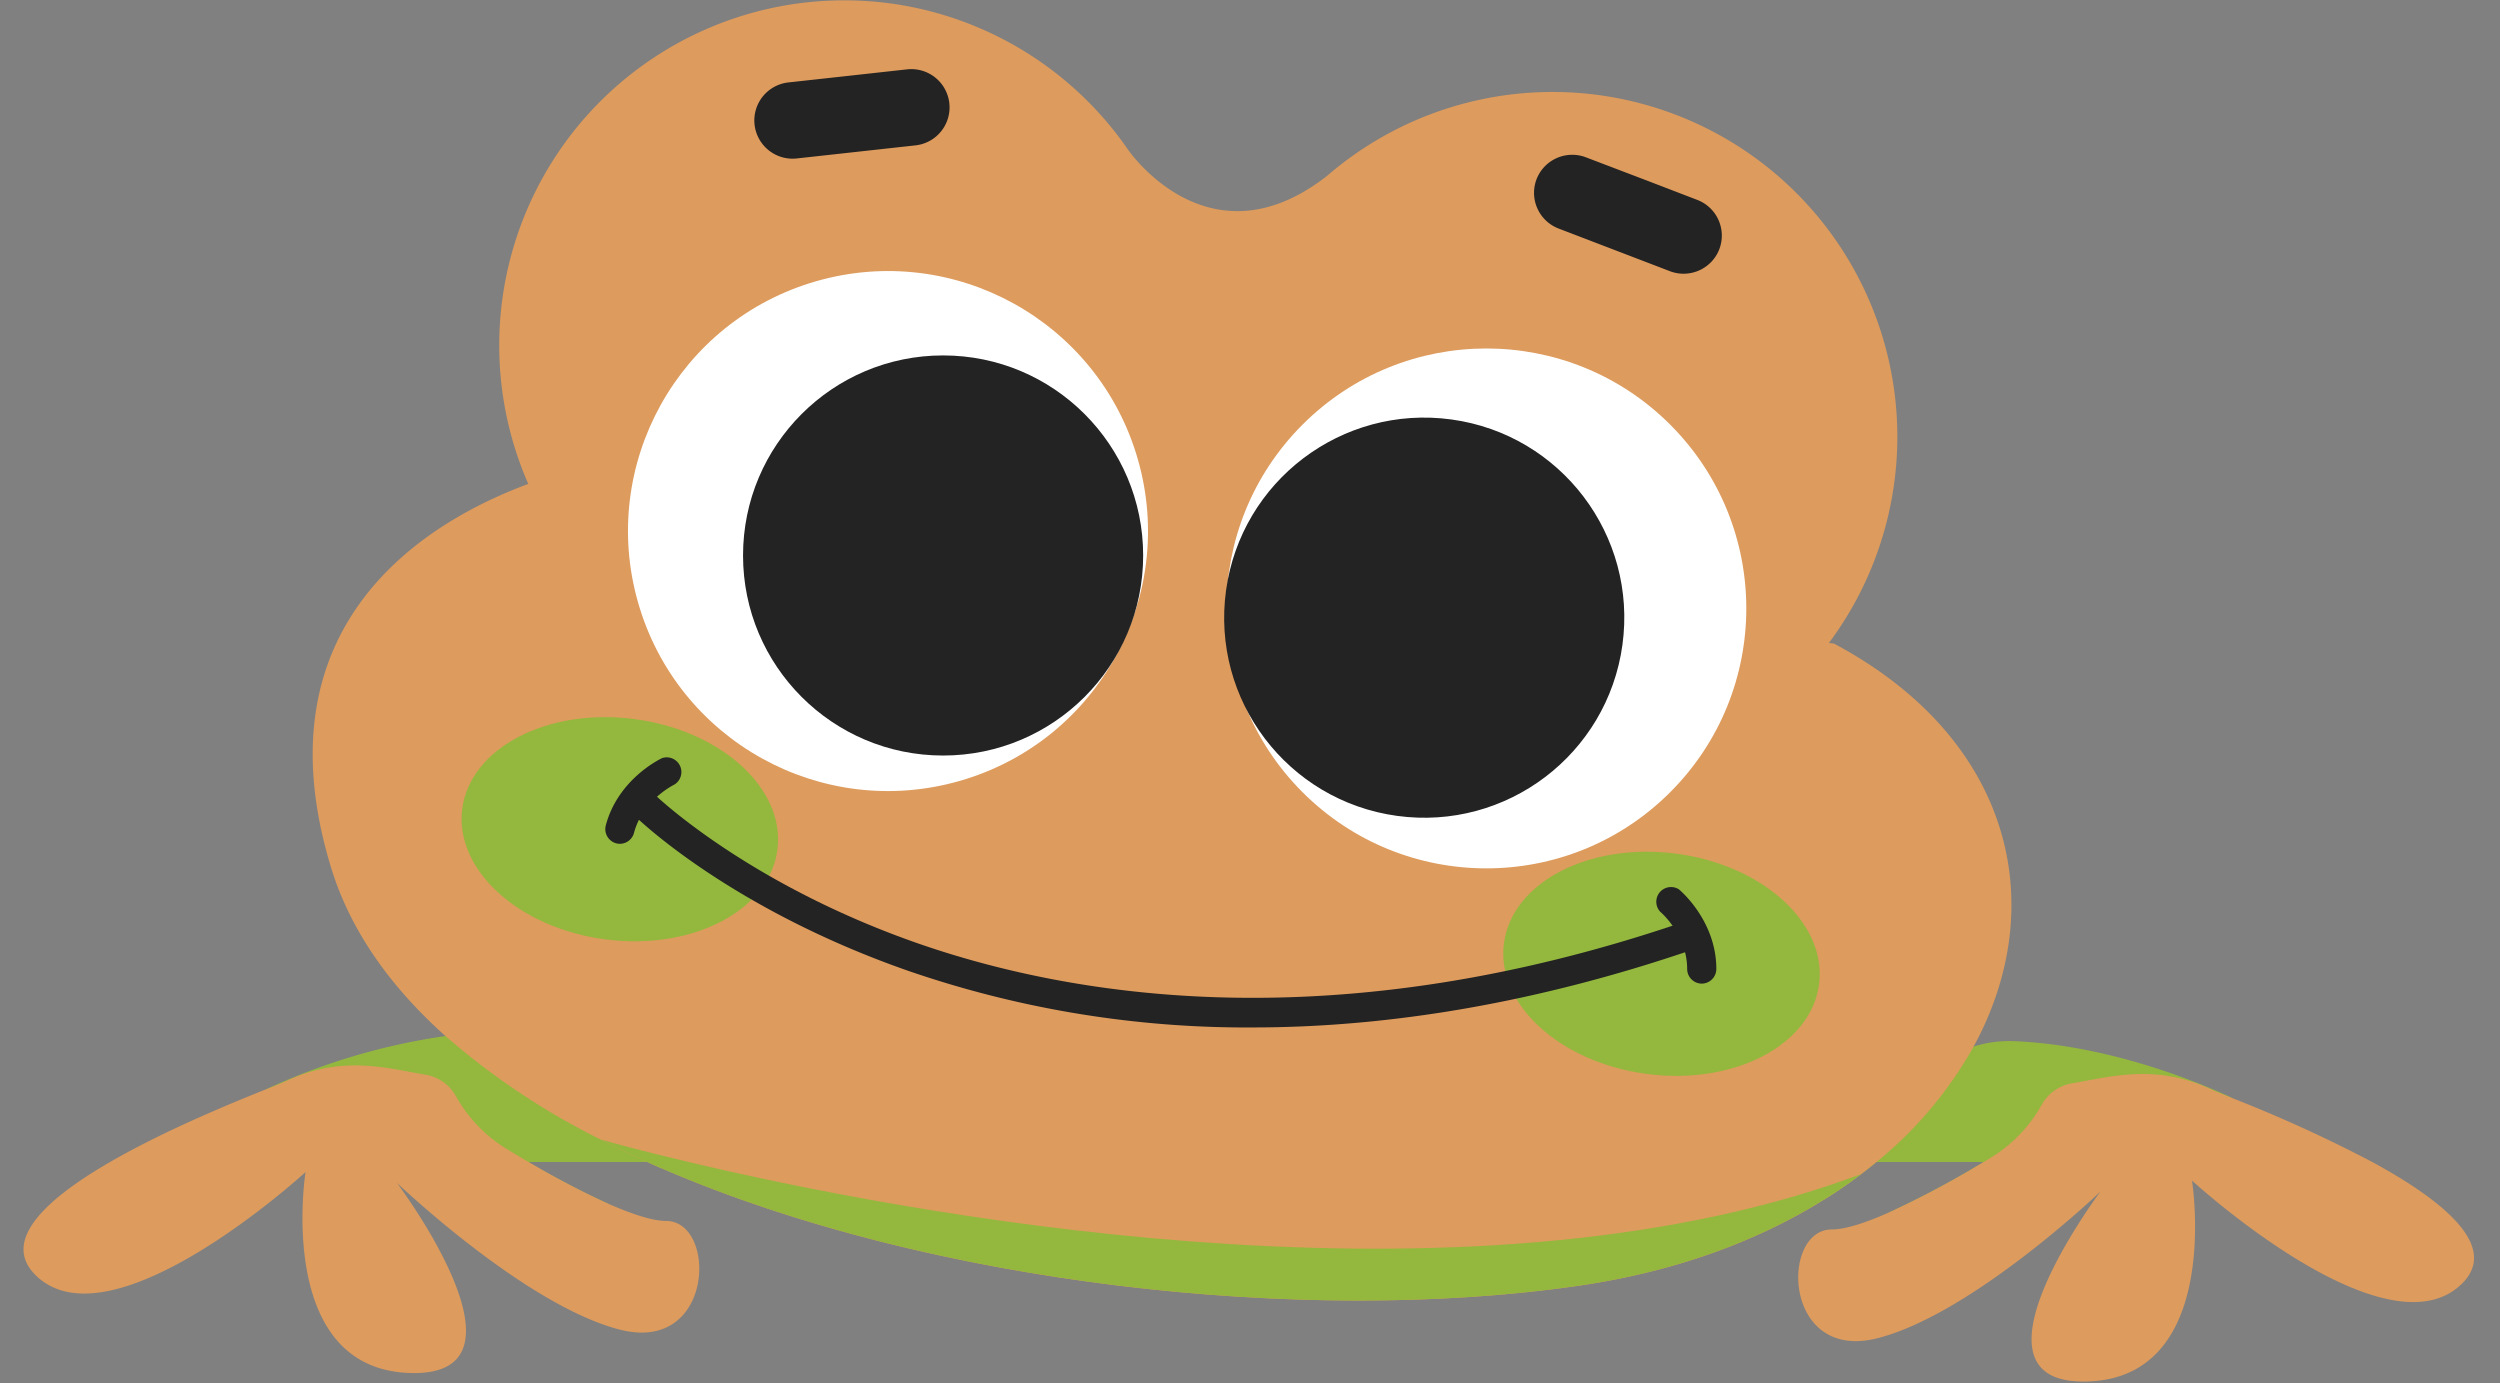
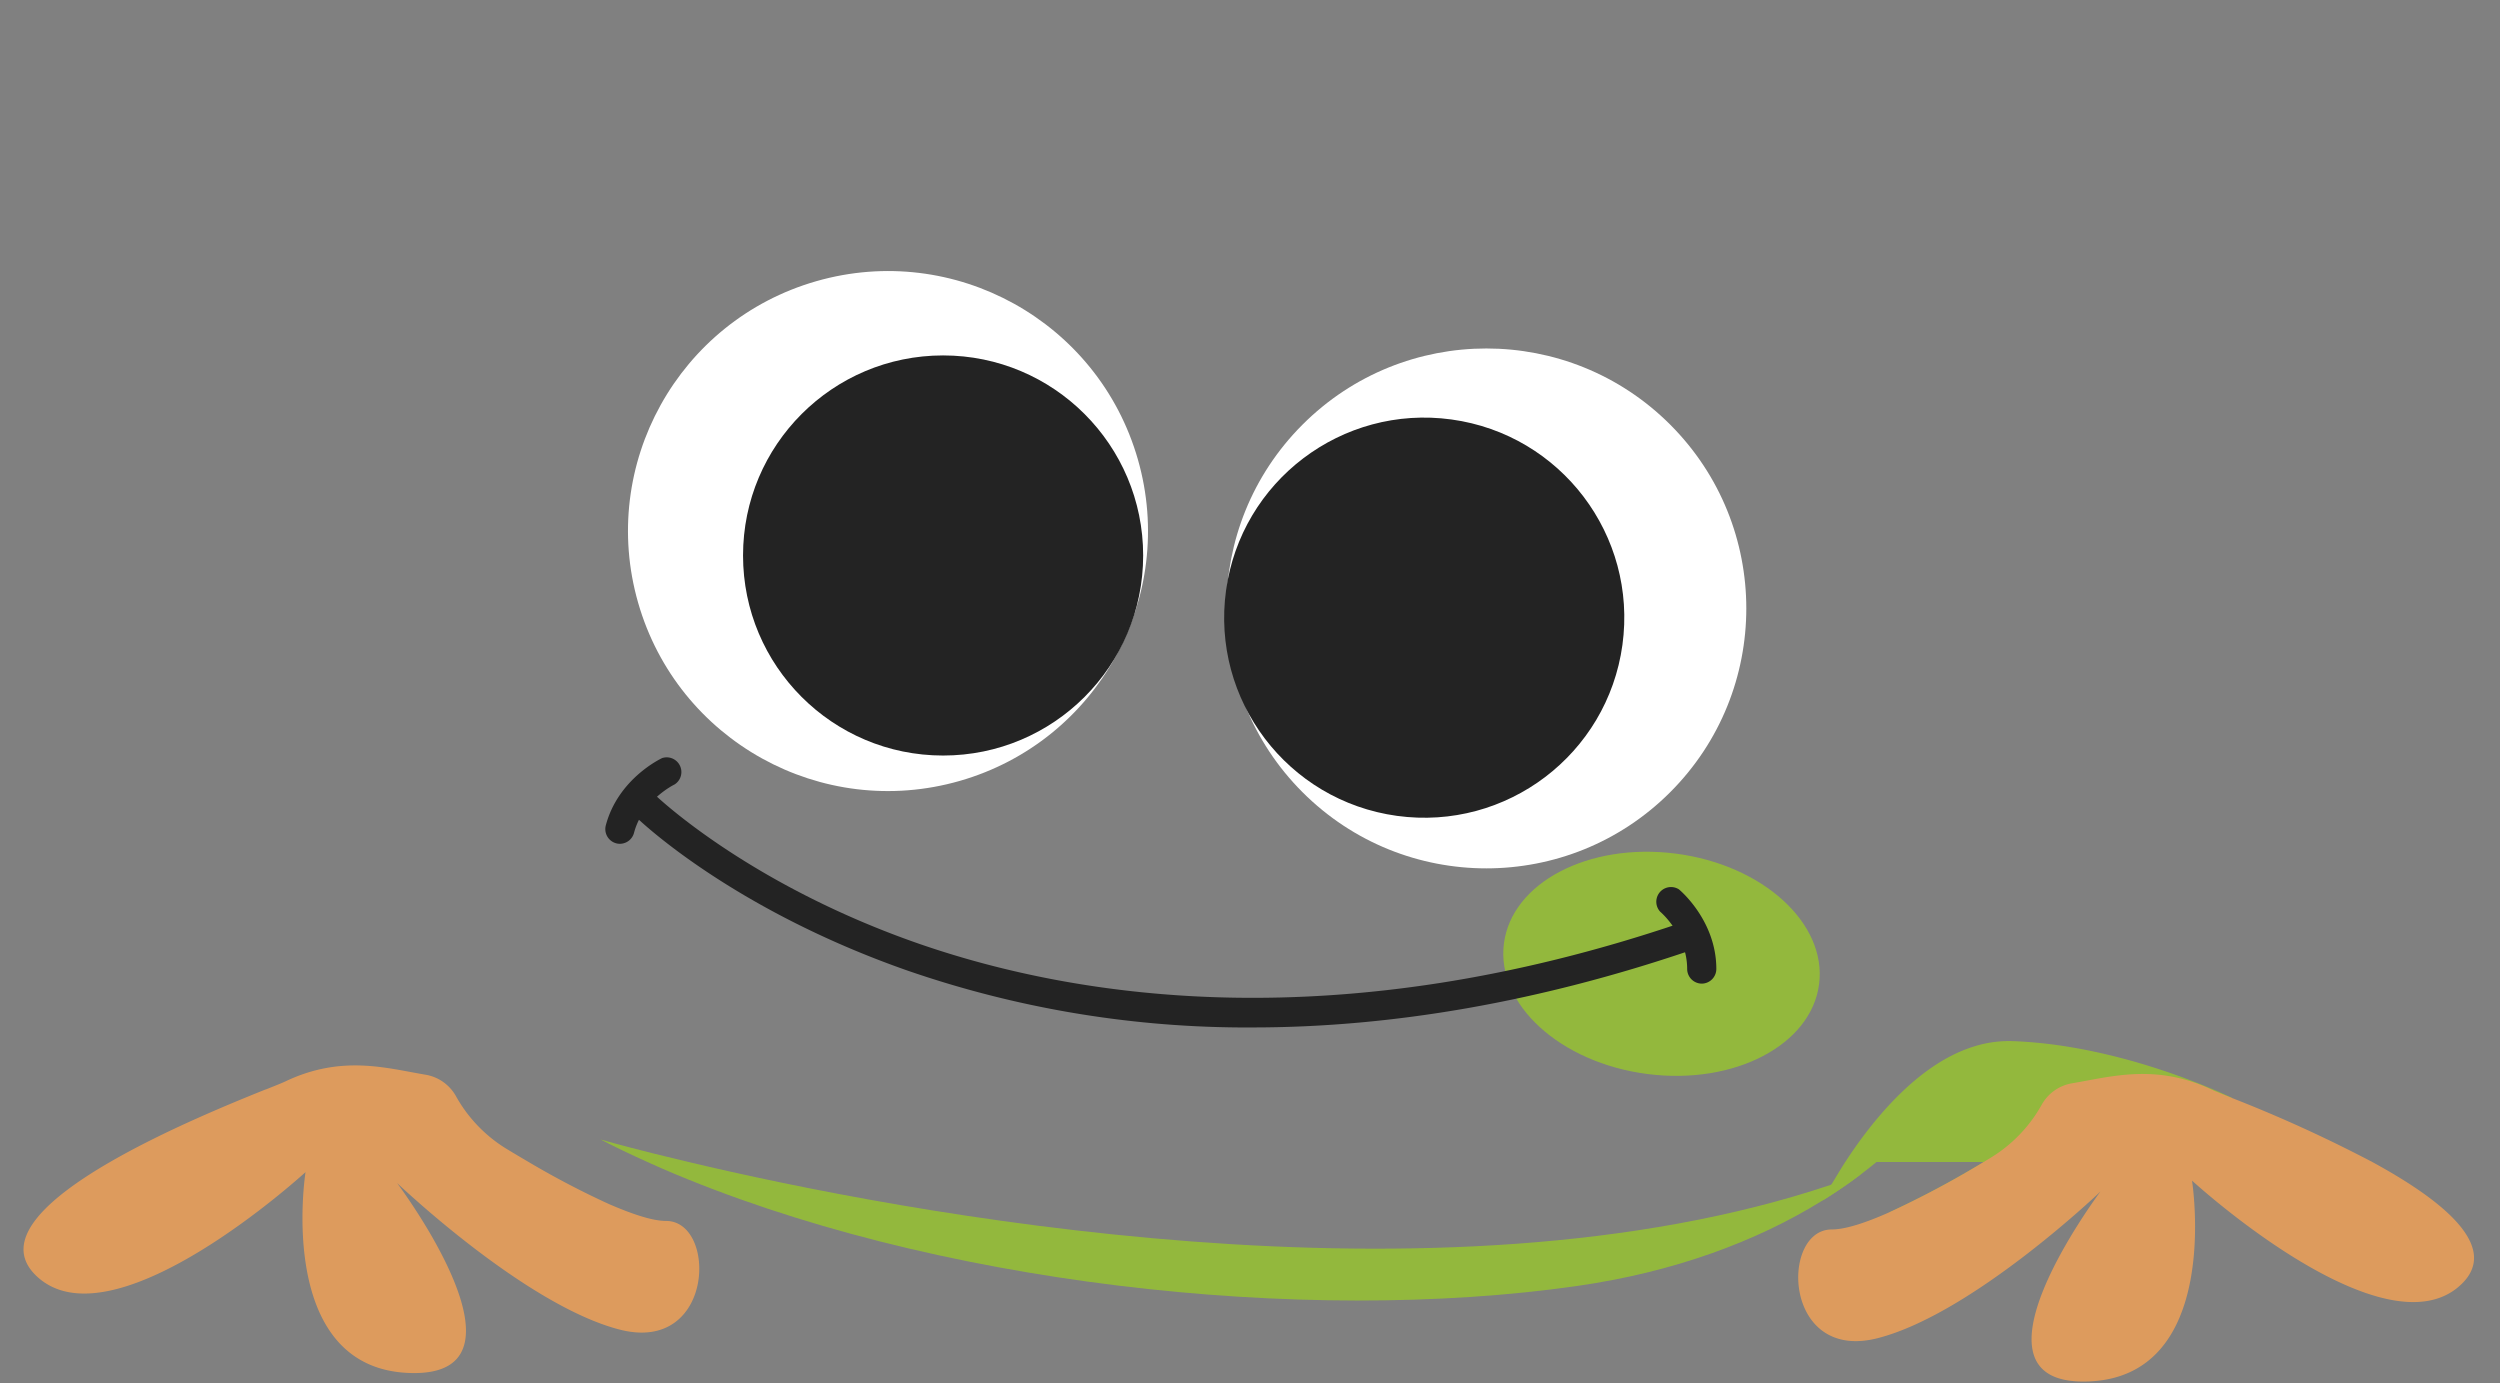
<svg xmlns="http://www.w3.org/2000/svg" fill="#000000" height="282.2" preserveAspectRatio="xMidYMid meet" version="1" viewBox="-4.8 -0.1 510.1 282.2" width="510.1" zoomAndPan="magnify">
  <rect x="-4.8" y="-0.1" width="510.1" height="282.2" fill="#808080" stroke="none" />
  <g data-name="Layer 2">
    <g data-name="Layer 1">
      <g id="change1_1">
        <path d="M450.61,223.92,431.37,237,414,248.8l-33.39-1.48A191.21,191.21,0,0,0,399.94,237H378.07c-1,.84-2.06,1.66-3.12,2.47h0c-2.48,1.88-5.12,3.69-7.89,5.4.44-.84,1-2,1.79-3.24s1.75-2.94,2.86-4.64c5.51-8.47,14.78-20,26.21-23.55a23.58,23.58,0,0,1,7.87-1.11c22.63.78,44.16,11.26,44.82,11.59Z" fill="#93b83d" />
      </g>
      <g id="change1_2">
-         <path d="M127.31,237H103a175.37,175.37,0,0,0,16.41,8.59L86,247.06,71.2,237,49.39,222.18l.06,0h0a131,131,0,0,1,36.6-10.88c2.68-.35,5.42-.59,8.17-.68,15-.52,27.3,14.25,34,24.59h0c.4.61.78,1.21,1.15,1.8.27.43.53.86.78,1.28Z" fill="#93b83d" />
-       </g>
+         </g>
      <g id="change2_1">
-         <path d="M397.9,213.44A81.27,81.27,0,0,1,378.07,237c-1,.84-2.06,1.66-3.12,2.47h0c-2.48,1.88-5.12,3.69-7.89,5.4-13.49,8.37-30.29,14.58-50.05,17.42-55.68,8-131.88-.22-186.79-24L127.31,237q-4.94-2.22-9.61-4.61h0a149.57,149.57,0,0,1-31.63-21.11c-11.24-10.05-19.38-21.5-23.3-34.3-15.39-50.26,20-70.86,40.22-78.34A70.4,70.4,0,0,1,165.34,0a71.48,71.48,0,0,1,11.19.55,70.4,70.4,0,0,1,48.91,30l.06.07C226.56,32.1,242.71,54,266,35.76h0a70.36,70.36,0,0,1,102.38,95.32l1.05.15C406,150.74,413.56,184.73,397.9,213.44Z" fill="#dd9b5d" />
-       </g>
+         </g>
      <g id="change1_3">
        <path d="M374.93,239.47c-2.48,1.88-5.12,3.69-7.89,5.4-13.49,8.37-30.29,14.58-50.05,17.42-55.68,8-131.88-.22-186.79-24L127.31,237q-4.94-2.22-9.61-4.61c.26.08,4,1.15,10.57,2.8h0c2.16.54,4.64,1.14,7.39,1.8,42.78,10.16,153.1,31.53,233.17,4.64C370.88,240.94,372.92,240.22,374.93,239.47Z" fill="#93b83d" />
      </g>
      <g id="change3_1">
        <circle cx="176.39" cy="108.26" fill="#ffffff" r="53.04" transform="rotate(-16.02 176.377 108.27)" />
      </g>
      <g id="change4_1">
        <circle cx="187.63" cy="113.24" fill="#232323" r="40.82" />
      </g>
      <g id="change3_2">
        <circle cx="298.48" cy="124.04" fill="#ffffff" r="53.04" transform="rotate(-45 298.481 124.045)" />
      </g>
      <g id="change4_2">
        <circle cx="285.79" cy="125.93" fill="#232323" r="40.82" transform="rotate(-82.17 285.795 125.924)" />
      </g>
      <g id="change4_3">
-         <path d="M182,29.56l-24.23,2.67a7.81,7.81,0,0,1-8.61-6.9h0a7.81,7.81,0,0,1,6.9-8.61l10.66-1.17,13.57-1.5a7.81,7.81,0,0,1,8.61,6.9h0A7.8,7.8,0,0,1,182,29.56Z" fill="#232323" />
-       </g>
+         </g>
      <g id="change4_4">
-         <path d="M313.19,46.52,336,55.26A7.81,7.81,0,0,0,346,50.77h0a7.8,7.8,0,0,0-4.48-10.08l-10-3.84L318.79,32a7.81,7.81,0,0,0-10.08,4.49h0A7.8,7.8,0,0,0,313.19,46.52Z" fill="#232323" />
-       </g>
+         </g>
      <g id="change1_4">
-         <ellipse cx="121.68" cy="169.1" fill="#93b83d" rx="22.67" ry="32.42" transform="rotate(-82.64 121.674 169.1)" />
-       </g>
+         </g>
      <g id="change1_5">
        <ellipse cx="334.22" cy="196.56" fill="#93b83d" rx="22.67" ry="32.42" transform="rotate(-82.64 334.214 196.56)" />
      </g>
      <g id="change4_5">
        <path d="M250.78,209.54c-1,0-1.9,0-2.85,0a211.82,211.82,0,0,1-67.5-11.58c-36.12-12.63-55-30.86-55.74-31.63a3,3,0,0,1,4.16-4.25h0c.19.18,18.88,18.22,53.85,30.38C215,203.65,268.14,212,338.16,188.21a3,3,0,0,1,1.92,5.63C309.43,204.26,279.4,209.54,250.78,209.54Z" fill="#232323" />
      </g>
      <g id="change4_6">
        <path d="M342.45,200.6h0a3,3,0,0,1-3-3c0-7-5.44-11.63-5.5-11.67a3,3,0,0,1,3.81-4.57c.31.25,7.64,6.44,7.64,16.25A3,3,0,0,1,342.45,200.6Z" fill="#232323" />
      </g>
      <g id="change4_7">
        <path d="M121.68,172.07a2.76,2.76,0,0,1-.75-.1,3,3,0,0,1-2.13-3.63c2.49-9.48,11.16-13.6,11.52-13.77a3,3,0,0,1,2.52,5.39c-.15.07-6.53,3.21-8.28,9.89A3,3,0,0,1,121.68,172.07Z" fill="#232323" />
      </g>
      <g id="change2_2">
        <path d="M121.64,271.19C102.55,266.28,77,242,76.22,241.29c.7.94,29.08,39.09,3.17,38.77-28.25-.35-21.85-41-21.85-41S18,275.32,2.49,260.11C-4.75,253,4.87,244.39,17.65,237c11.25-6.51,24.94-12.07,31.74-14.81l.06,0h0c2-.8,3.4-1.36,3.94-1.62C64.89,215.08,74,217.84,82,219.18a8.76,8.76,0,0,1,6.22,4.36,29.26,29.26,0,0,0,10.46,10.85c1.35.82,2.82,1.69,4.37,2.6a175.37,175.37,0,0,0,16.41,8.59c4.63,2,8.81,3.44,11.62,3.44C141.59,249,141,276.18,121.64,271.19Z" fill="#dd9b5d" />
      </g>
      <g id="change2_3">
        <path d="M497.51,261.85c-15.54,15.21-55.05-21.06-55.05-21.06s6.4,40.66-21.85,41c-25.91.33,2.47-37.83,3.17-38.77-.79.76-26.33,25-45.42,29.91-19.4,5-19.95-22.17-9.42-22.17,2.81,0,7-1.39,11.63-3.45A191.21,191.21,0,0,0,399.94,237l1.4-.85a29.37,29.37,0,0,0,10.46-10.86,8.77,8.77,0,0,1,6.21-4.36c8-1.34,17.1-4.1,28.59,1.35.55.27,2,.83,4,1.65h0A282.49,282.49,0,0,1,479.25,237C493.5,244.75,505.33,254.2,497.51,261.85Z" fill="#dd9b5d" />
      </g>
    </g>
  </g>
</svg>